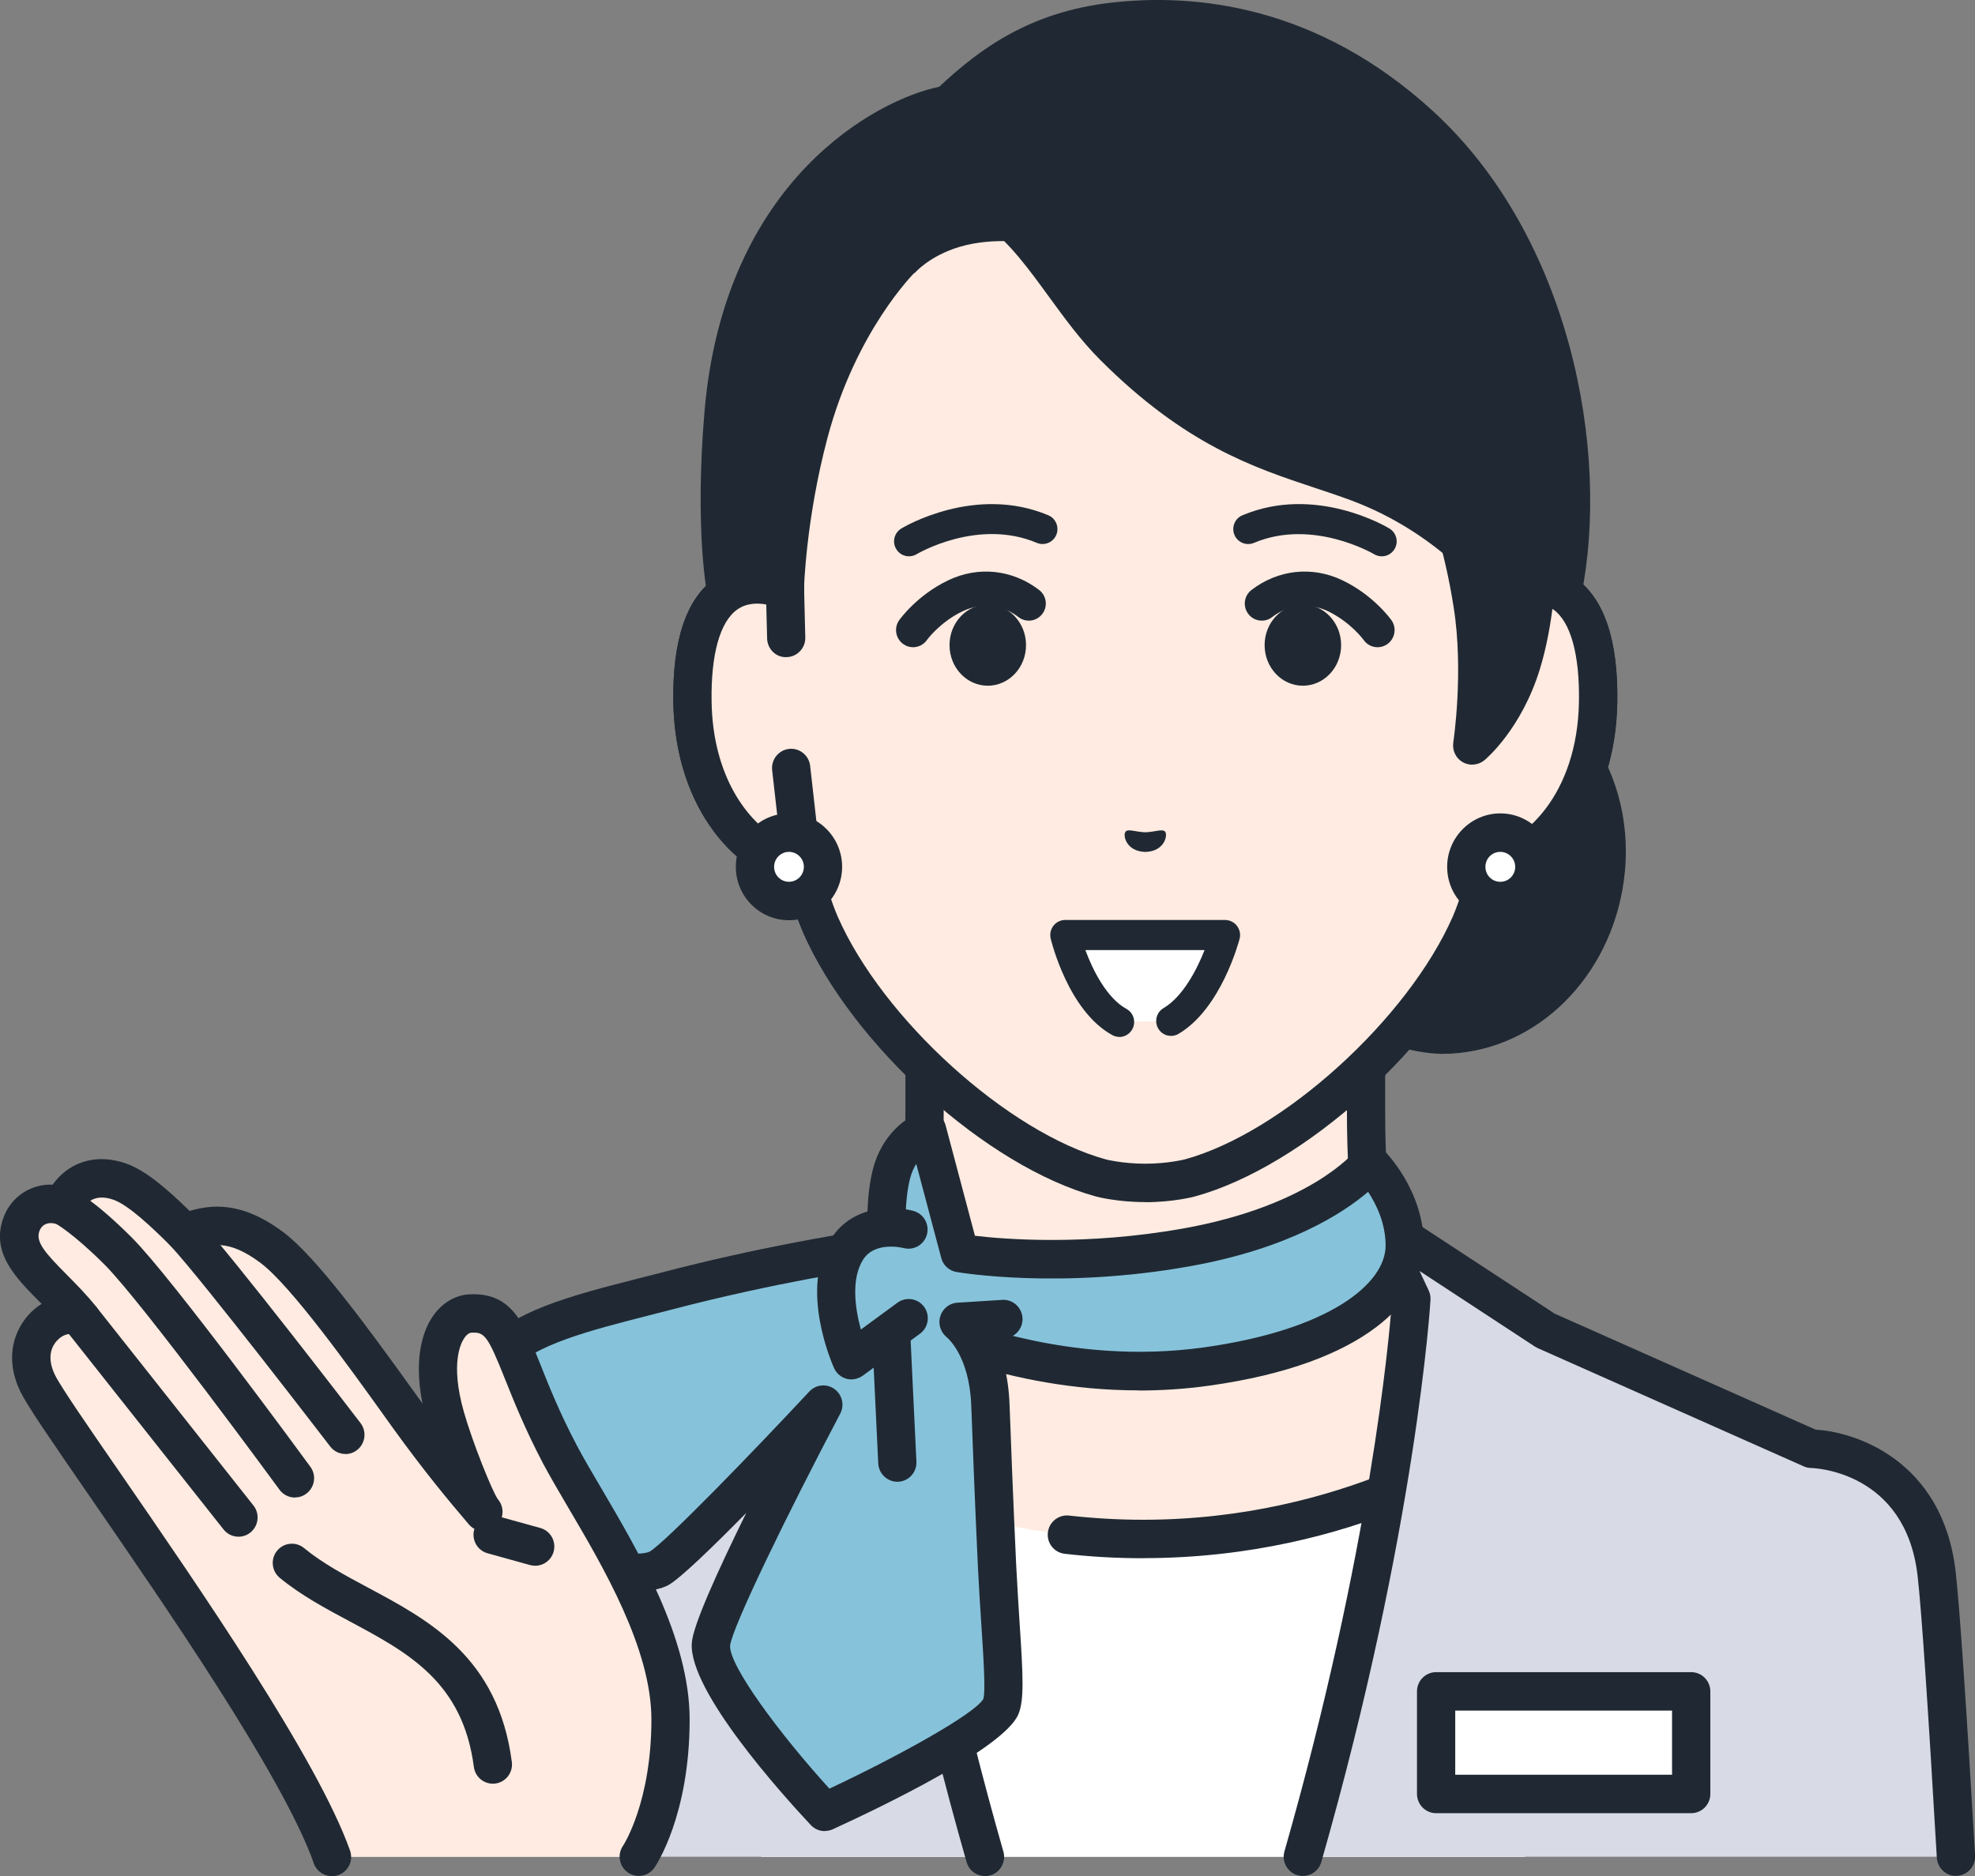
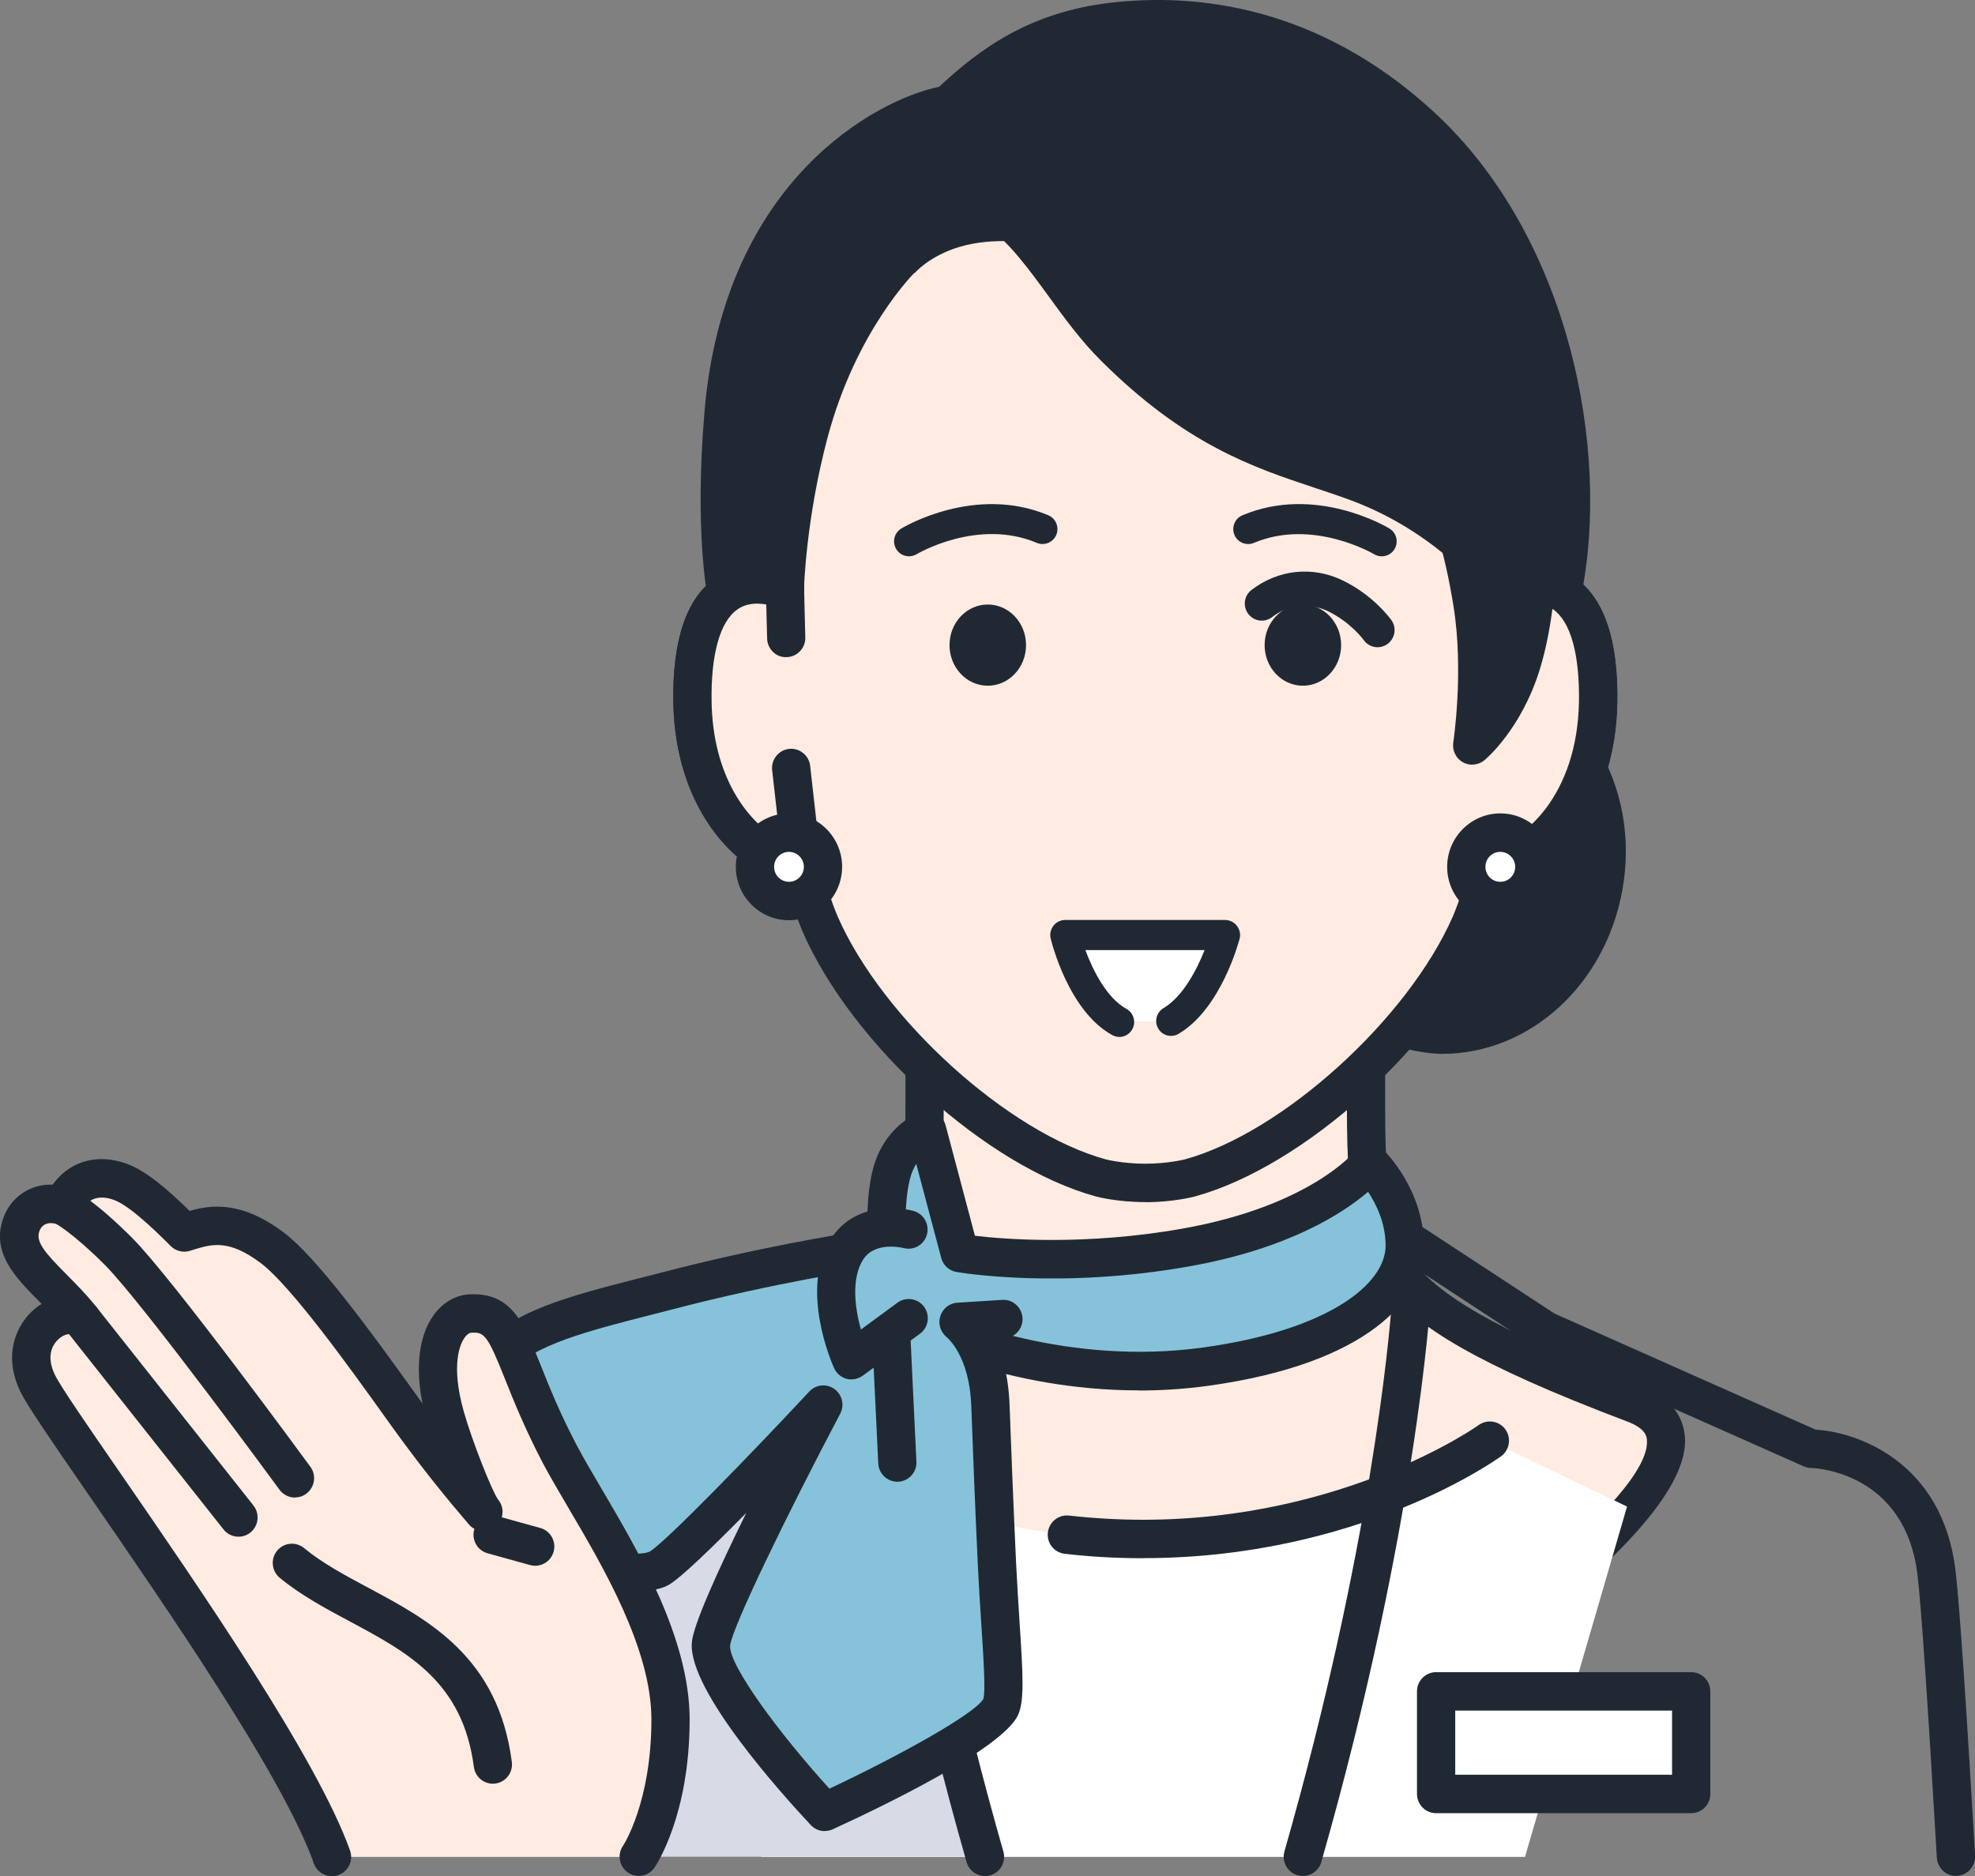
<svg xmlns="http://www.w3.org/2000/svg" fill="none" height="95" viewBox="0 0 100 95" width="100">
  <rect x="0" y="0" width="100" height="95" fill="#808080" stroke="none" />
  <clipPath id="a">
    <path d="m0 0h100v95h-100z" />
  </clipPath>
  <g clip-path="url(#a)">
    <path d="m82.724 71.075c-7.973-3.012-10.38-4.804-11.762-6.367-1.382-1.562-1.8-3.553-1.8-8.608v-15.724l-11.176 2.766-11.176-2.766v15.724c0 5.059-.422 7.05-1.8 8.608-1.378 1.558-3.788 3.35-11.762 6.367-7.965 3.012 15.817 17.416 15.817 17.416h17.841s23.777-14.404 15.817-17.416z" fill="#ffebe1" />
    <path d="m66.911 89.465c-.327 0-.65-.169-.831-.472-.276-.459-.129-1.06.332-1.337 7.207-4.367 17.242-11.833 16.975-14.75-.013-.156-.052-.563-.999-.922-7.831-2.96-10.518-4.791-12.145-6.63-1.567-1.774-2.045-3.934-2.045-9.258v-14.482l-9.975 2.467c-.151.039-.31.039-.465 0l-9.975-2.467v14.482c0 5.319-.478 7.483-2.045 9.258-1.623 1.839-4.309 3.67-12.145 6.63-.947.359-.986.766-.999.922-.267 2.917 9.764 10.383 16.975 14.75.456.277.607.874.332 1.337-.276.463-.87.61-1.33.333-3.074-1.861-18.374-11.409-17.905-16.594.073-.809.525-1.913 2.247-2.567 7.9-2.986 10.134-4.696 11.374-6.098 1.193-1.35 1.558-3.211 1.558-7.964v-15.724c0-.299.138-.58.37-.766.233-.186.538-.251.831-.177l10.944 2.709 10.944-2.709c.288-.069.594-.004.831.177.233.186.37.467.37.766v15.724c0 4.752.362 6.613 1.554 7.964 1.24 1.402 3.479 3.116 11.374 6.098 1.722.654 2.174 1.753 2.247 2.567.474 5.185-14.831 14.732-17.905 16.594-.155.095-.327.139-.499.139z" fill="#202933" />
    <path d="m57.878 77.935c-10.69 0-17.561-4.977-17.561-4.977l-6.944 3.333 5.17 17.741h38.673l5.166-17.741-6.944-3.333s-6.871 4.977-17.561 4.977z" fill="#fff" />
    <path d="m57.878 78.908c-1.326 0-2.661-.073-3.969-.225-.534-.061-.913-.541-.852-1.078.06-.532.542-.917 1.072-.857 1.236.138 2.501.212 3.75.212 10.225 0 16.928-4.748 16.992-4.795.435-.312 1.042-.212 1.352.221.31.437.215 1.043-.22 1.359-.293.212-7.25 5.159-18.125 5.159z" fill="#202933" />
-     <path d="m91.713 73.373-13.466-5.986-8.709-5.709 1.916 4.094s-.646 11.287-5.493 28.253h33.068c-.396-6.817-.758-12.408-.982-14.326-.719-6.219-6.329-6.323-6.337-6.323z" fill="#d8dae5" />
    <path d="m65.964 95c-.09 0-.181-.013-.267-.039-.512-.147-.809-.688-.663-1.203 4.374-15.308 5.313-26.076 5.437-27.799l-1.808-3.869c-.185-.394-.086-.861.241-1.151.327-.286.801-.32 1.167-.082l8.645 5.665 13.221 5.878c1.942.1 6.428 1.51 7.082 7.18.198 1.727.529 6.566.986 14.382.03.537-.375.995-.913 1.03-.521.043-.99-.377-1.025-.917-.452-7.777-.779-12.582-.973-14.274-.607-5.276-5.201-5.458-5.394-5.462-.125 0-.254-.03-.37-.082l-13.466-5.986c-.047-.022-.095-.048-.138-.074l-5.851-3.835.465.991c.069.147.099.307.09.472-.004.113-.706 11.595-5.528 28.465-.121.428-.508.706-.93.706z" fill="#202933" />
    <path d="m46.298 61.679-8.709 5.709-13.466 5.986s-5.622.104-6.337 6.323c-.22 1.917-.586 7.509-.982 14.326h33.068c-4.848-16.966-5.493-28.253-5.493-28.253l1.916-4.094z" fill="#d8dae5" />
    <path d="m49.871 95c-.422 0-.809-.277-.93-.706-4.822-16.875-5.524-28.353-5.528-28.465-.009-.16.021-.325.09-.472l.465-.991-5.851 3.835c-.043.03-.09.052-.138.074l-13.466 5.986c-.125.056-.258.082-.392.082-.176.004-4.766.186-5.377 5.462-.194 1.697-.525 6.501-.973 14.274-.03.537-.495.957-1.025.918-.534-.03-.943-.493-.913-1.03.452-7.808.783-12.646.986-14.382.654-5.67 5.14-7.081 7.082-7.18l13.221-5.877 8.645-5.665c.362-.238.84-.203 1.167.082.327.286.426.757.241 1.151l-1.808 3.869c.129 1.723 1.063 12.491 5.437 27.799.146.515-.151 1.056-.663 1.203-.09.026-.181.039-.267.039z" fill="#202933" />
    <path d="m85.63 85.651h-12.915v5.194h12.915z" fill="#fff" />
    <path d="m85.63 91.819h-12.915c-.534 0-.969-.437-.969-.974v-5.194c0-.537.435-.974.969-.974h12.915c.534 0 .969.437.969.974v5.194c0 .537-.435.974-.969.974zm-11.947-1.948h10.978v-3.246h-10.978z" fill="#202933" />
    <path d="m44.938 63.345s-.215-2.242.19-3.861c.452-1.8 1.812-2.242 1.812-2.242l1.649 6.219s5.024.866 11.482-.29c6.983-1.246 9.282-4.259 9.282-4.259s1.77 1.71 1.77 4.172c0 2.463-3.1 5.155-10.061 6.124-8.262 1.147-14.917-2.337-14.917-2.337l-1.21-3.519z" fill="#86c3db" />
    <path d="m57.647 70.408c-6.733 0-11.706-2.558-11.947-2.683-.22-.117-.388-.312-.469-.545l-1.21-3.519c-.026-.074-.043-.147-.047-.225-.009-.1-.228-2.428.215-4.194.461-1.831 1.756-2.705 2.454-2.93.25-.082.529-.056.762.069s.405.346.474.606l1.485 5.592c1.498.177 5.61.511 10.539-.368 6.449-1.151 8.666-3.873 8.688-3.9.168-.216.426-.351.698-.368.276-.017.542.078.741.268.086.082 2.066 2.03 2.066 4.873 0 2.696-2.863 5.973-10.896 7.089-1.223.169-2.411.242-3.552.242zm-10.716-4.25c1.421.653 7.181 3.021 14 2.077 6.372-.883 9.226-3.229 9.226-5.159 0-1.138-.478-2.103-.887-2.722-1.253 1.073-4.004 2.874-9.028 3.77-6.548 1.173-11.602.325-11.813.29-.374-.065-.676-.342-.771-.71l-1.266-4.765c-.129.208-.245.463-.323.779-.31 1.246-.211 2.973-.176 3.424l1.038 3.021z" fill="#202933" />
    <path d="m45.2 62.575-1.58.744s-4.486.654-9.846 2.056c-3.621.948-7.31 1.71-8.619 3.493-.999 1.363-1.49 9.56-1.49 9.56s8.206 1.87 9.712.991c1.27-.745 8.305-8.288 8.305-8.288s-5.627 10.66-5.687 12.149c-.134 2.181 5.765 8.474 5.765 8.474s8.223-3.77 8.903-5.311c.327-.744-.017-3.61-.185-7.193-.181-3.839-.31-7.527-.336-8.132-.121-3.056-1.619-4.176-1.619-4.176l2.277-.143-5.597-4.229z" fill="#86c3db" />
    <path d="m41.76 92.728c-.263 0-.517-.108-.706-.307-1.451-1.549-6.178-6.791-6.027-9.206.035-.857 1.33-3.7 2.76-6.604-1.683 1.71-3.306 3.285-3.922 3.644-1.657.969-7.835-.294-10.414-.883-.465-.104-.783-.532-.753-1.008.12-1.991.594-8.6 1.679-10.076 1.369-1.87 4.576-2.688 7.969-3.553.392-.1.788-.203 1.184-.303 4.813-1.259 8.989-1.93 9.803-2.056l1.455-.684c.482-.229 1.059-.017 1.287.467.228.485.017 1.065-.465 1.294l-1.58.744c-.086.039-.176.069-.271.082-.043.004-4.503.662-9.738 2.034-.4.104-.796.208-1.197.307-2.915.744-5.928 1.515-6.888 2.822-.461.632-.99 4.592-1.248 8.21 3.53.753 7.469 1.281 8.21.918.783-.459 5.201-5.016 8.081-8.106.332-.355.874-.411 1.27-.126.396.286.521.818.293 1.251-2.661 5.042-5.472 10.816-5.575 11.746-.06.996 2.471 4.428 5.028 7.241 3.547-1.666 7.37-3.796 7.792-4.54.125-.377.004-2.177-.099-3.765-.06-.904-.125-1.904-.176-2.973-.155-3.311-.276-6.514-.319-7.721l-.017-.42c-.095-2.489-1.197-3.406-1.244-3.445-.31-.251-.444-.675-.323-1.06.12-.381.456-.658.857-.684l2.277-.143c.534-.039.995.377 1.029.913.034.537-.375 1-.908 1.034l-.512.03c.379.77.706 1.844.762 3.276l.017.424c.043 1.203.164 4.397.319 7.7.052 1.052.116 2.043.172 2.934.181 2.744.245 3.982-.069 4.696-.749 1.696-6.815 4.622-9.385 5.8-.129.061-.267.087-.4.087z" fill="#202933" />
    <path d="m45.437 75.035c-.512 0-.943-.407-.969-.926l-.323-6.769c-.026-.537.388-.995.921-1.017.538-.022.99.39 1.012.926l.323 6.769c.026.537-.388.991-.921 1.017-.017 0-.03 0-.047 0z" fill="#202933" />
    <path d="m42.901 63.241c-1.386 2.134.211 5.644.211 5.644l2.897-2.125-.017-4.497s-2.097-.558-3.095.978z" fill="#86c3db" />
    <path d="m43.116 69.854c-.082 0-.164-.009-.245-.03-.28-.073-.517-.273-.637-.537-.073-.165-1.804-4.029-.142-6.583 1.093-1.679 3.126-1.658 4.154-1.385.517.139.822.671.689 1.19-.138.519-.659.827-1.18.693-.069-.017-1.442-.351-2.041.567-.624.961-.43 2.454-.125 3.558l1.851-1.359c.43-.316 1.038-.221 1.352.212.314.433.22 1.043-.211 1.359l-2.897 2.125c-.168.121-.366.186-.573.186z" fill="#202933" />
    <path d="m65.968 48.556 9.992-6.791s-.413-2.956-1.076-7.115c4.348.788 7.172 5.367 6.303 10.236-.784 4.389-4.374 8.487-8.244 8.479 0 0-1.304 0-2.777-.584-.271-.108-.551-.238-.827-.39-2.321-1.281-3.371-3.83-3.371-3.83z" fill="#202933" />
    <path d="m73.024 53.364h-.013c-.534 0-.969-.437-.969-.974 0-.537.435-.974.969-.974h.013c3.431 0 6.531-2.878 7.211-6.704.379-2.116 0-4.233-1.063-5.964-.775-1.255-1.843-2.194-3.087-2.731.517 3.311.835 5.583.84 5.609.052.368-.112.731-.418.944l-9.992 6.791c-.444.303-1.046.186-1.343-.26-.301-.446-.181-1.052.258-1.35l9.493-6.449c-.155-1.069-.504-3.475-.986-6.496-.052-.312.052-.627.28-.848.224-.221.542-.316.848-.264 2.376.428 4.426 1.861 5.76 4.034 1.317 2.138 1.787 4.744 1.322 7.332-.861 4.813-4.693 8.306-9.118 8.306z" fill="#202933" />
    <path d="m76.231 29.872v-9.435c0-2.722-.676-5.401-1.98-7.786-2.488-4.553-7.521-9.859-16.187-9.894h-.151c-8.666.039-13.699 5.341-16.187 9.894-1.304 2.385-1.98 5.064-1.98 7.786v9.435c-2.019-.77-4.783-.268-4.688 5.678.086 5.267 3.237 8.089 5.566 8.379.233 1.004.525 1.987.9 2.865 2.411 5.501 8.955 11.422 14.224 12.859 0 0 .943.251 2.239.251 1.296 0 2.239-.251 2.239-.251 5.269-1.437 11.813-7.358 14.224-12.859.37-.874.667-1.857.9-2.865 2.329-.29 5.48-3.112 5.566-8.379.095-5.947-2.669-6.444-4.688-5.678z" fill="#ffebe1" />
    <g fill="#202933">
      <path d="m57.991 60.874c-1.408 0-2.445-.268-2.488-.281-5.537-1.51-12.339-7.648-14.861-13.404-.301-.714-.573-1.524-.805-2.424-2.837-.762-5.661-4.055-5.743-9.197-.052-3.147.663-5.263 2.123-6.293.732-.515 1.614-.731 2.566-.632v-8.206c0-2.887.728-5.743 2.101-8.254 2.114-3.865 7.134-10.357 17.031-10.4h.155c9.902.043 14.922 6.535 17.035 10.4 1.373 2.514 2.097 5.367 2.097 8.254v8.206c.951-.1 1.834.113 2.566.632 1.459 1.03 2.174 3.151 2.122 6.293-.082 5.142-2.906 8.44-5.743 9.197-.232.9-.504 1.71-.801 2.415-2.531 5.769-9.334 11.906-14.861 13.413-.052.013-1.085.286-2.493.286zm-19.657-30.305c-.34 0-.693.078-1.007.299-.878.619-1.339 2.277-1.3 4.67.077 4.726 2.803 7.189 4.718 7.431.405.052.732.346.822.744.241 1.034.525 1.943.848 2.701 2.277 5.194 8.627 10.945 13.587 12.3 0 0 .844.216 1.985.216 1.141 0 1.985-.216 1.993-.216 4.951-1.35 11.301-7.102 13.583-12.309.319-.749.603-1.658.844-2.692.09-.398.422-.697.822-.744 1.911-.238 4.641-2.705 4.718-7.431.039-2.389-.422-4.047-1.3-4.67-.697-.493-1.601-.264-2.075-.082-.035.013-.073.026-.112.035-.198.048-.409.035-.603-.043-.362-.151-.598-.506-.598-.9v-9.435c0-2.562-.641-5.09-1.86-7.319-1.907-3.493-6.436-9.353-15.339-9.392h-.146c-8.903.039-13.432 5.899-15.335 9.392-1.218 2.229-1.86 4.756-1.86 7.319v9.435c0 .32-.155.619-.418.801s-.594.221-.895.108c-.263-.1-.654-.216-1.072-.216z" />
      <path d="m76.232 29.872s-2.488-3.584-7.482-5.445c-3.638-1.355-7.844-2.934-12.343-6.877-1.597-1.402-4.141-5.224-4.141-5.224s-1.873-.355-3.659.169c-1.558.459-2.299 1.337-2.299 1.337l-.628-.749s-2.23 3.004-2.286 3.06c-3.5 5.574-3.642 13.729-3.642 13.729l-1.584 3.203-1.373-3.017s-.947-3.177-.151-9.111c.818-6.103 2.381-9.292 4.576-11.729 1.391-1.545 4.197-3.549 6.793-3.913 2.135-2.034 4.464-3.752 8.356-4.203 4.809-.554 10.461.576 15.563 5.259 7 6.423 8.498 17.161 7.19 23.644-.026.13-1.322 2.657-1.322 2.657l-1.558-2.796z" />
-       <path d="m46.229 32.776c-.172 0-.344-.052-.495-.16-.387-.277-.482-.818-.207-1.208.039-.052.908-1.272 2.493-2.026 1.524-.727 3.242-.541 4.593.493.379.29.452.831.164 1.212-.288.381-.827.455-1.205.165-1.231-.944-2.462-.472-2.816-.307-1.162.554-1.817 1.454-1.821 1.463-.168.238-.435.368-.706.368z" />
      <path d="m46.023 28.171c-.254 0-.504-.13-.646-.368-.215-.359-.099-.822.258-1.039.151-.091 3.75-2.225 7.444-.671.383.16.564.606.405.991s-.603.567-.986.407c-2.992-1.264-6.053.554-6.083.571-.12.074-.254.108-.387.108z" />
      <path d="m50.014 34.724c1.07 0 1.937-.92 1.937-2.056s-.867-2.056-1.937-2.056c-1.07 0-1.937.92-1.937 2.056s.867 2.056 1.937 2.056z" />
      <path d="m69.752 32.776c-.271 0-.538-.126-.706-.368 0-.004-.663-.909-1.821-1.463-.349-.164-1.584-.636-2.816.307-.379.29-.917.216-1.206-.165-.288-.381-.215-.922.164-1.212 1.352-1.034 3.07-1.22 4.594-.493 1.584.753 2.454 1.974 2.493 2.026.276.39.181.93-.207 1.208-.151.108-.323.16-.495.16z" />
      <path d="m69.959 28.171c-.133 0-.267-.035-.387-.108-.03-.017-3.108-1.827-6.083-.571-.383.16-.827-.022-.986-.407s.017-.831.405-.991c3.689-1.558 7.293.576 7.444.671.357.216.473.679.258 1.039-.142.238-.392.368-.646.368z" />
      <path d="m65.968 34.724c1.07 0 1.937-.92 1.937-2.056s-.867-2.056-1.937-2.056c-1.07 0-1.937.92-1.937 2.056s.867 2.056 1.937 2.056z" />
-       <path d="m56.988 42.116c.138-.16.512.017 1.003.03.491-.013.865-.19 1.003-.03.142.165-.021 1-1.003 1.026-.982-.026-1.145-.857-1.003-1.021z" />
    </g>
    <path d="m56.678 51.75 2.622-.048c1.911-1.125 2.742-4.35 2.742-4.35h-8.107s.792 3.324 2.742 4.397z" fill="#fff" />
    <path d="m56.673 52.508c-.12 0-.245-.03-.362-.095-2.221-1.225-3.078-4.744-3.113-4.891-.052-.225 0-.463.142-.645.142-.182.362-.29.59-.29h8.107c.233.004.452.113.594.299.142.186.194.428.134.654-.039.143-.939 3.545-3.091 4.813-.362.212-.822.091-1.029-.268-.211-.359-.09-.827.267-1.034.969-.571 1.679-1.926 2.079-2.939h-6.036c.383 1.034 1.089 2.432 2.079 2.978.366.199.499.662.297 1.03-.138.251-.396.394-.663.394z" fill="#202933" />
    <path d="m38.161 34.048h-.017c-.375-.004-.71-.229-.865-.567l-1.373-3.017c-.03-.065-.052-.134-.069-.208-.03-.134-.676-3.354-.168-9.392.995-11.798 8.787-15.841 11.882-16.468 2.088-1.952 4.611-3.787 8.696-4.259 4.185-.485 10.41.078 16.325 5.505 6.893 6.323 8.985 17.143 7.487 24.557-.03.156-.052.26-1.412 2.908-.164.32-.486.524-.844.528h-.017c-.349 0-.672-.19-.844-.498l-1.533-2.744c-.258-.346-2.622-3.424-7-5.055-.616-.229-1.231-.433-1.881-.649-3.057-1.017-6.522-2.168-10.806-6.449-.99-.987-1.821-2.129-2.622-3.229-1.016-1.394-1.976-2.709-3.13-3.562-.999-.736-1.98-.355-2.023-.338-.495.195-1.059-.039-1.261-.528-.202-.493.017-1.052.504-1.264.082-.035 2.015-.848 3.926.558 1.395 1.026 2.488 2.528 3.547 3.982.758 1.043 1.546 2.121 2.424 2.999 3.961 3.96 7.056 4.986 10.048 5.981.637.212 1.296.433 1.946.671 5.213 1.943 7.831 5.644 7.939 5.8.017.026.034.052.052.082l.676 1.208c.207-.411.366-.736.431-.879 1.098-5.588.159-16.157-6.91-22.644-5.377-4.934-11.013-5.445-14.801-5.012-3.461.398-5.618 1.865-7.801 3.938-.146.138-.332.229-.53.255-1.989.281-9.601 3.61-10.539 14.759-.435 5.155.017 8.163.116 8.734l.478 1.052.59-1.19c.035-.87.233-4.129 1.253-7.959 1.597-6.003 4.83-9.158 4.968-9.288.387-.372.999-.359 1.369.03.37.39.353 1.004-.03 1.376-.039.039-2.992 2.952-4.439 8.383-1.107 4.155-1.197 7.687-1.197 7.721 0 .143-.039.286-.099.411l-1.584 3.203c-.164.333-.499.541-.865.541z" fill="#202933" />
-     <path d="m39.806 32.309-.06-2.437c-2.019-.77-4.783-.268-4.688 5.678.086 5.267 3.237 8.089 5.566 8.379l-.568-5.038-.25-6.587z" fill="#ffebe1" />
+     <path d="m39.806 32.309-.06-2.437c-2.019-.77-4.783-.268-4.688 5.678.086 5.267 3.237 8.089 5.566 8.379z" fill="#ffebe1" />
    <path d="m40.628 44.903c-.039 0-.082 0-.121-.009-3.044-.381-6.324-3.783-6.415-9.331-.052-3.147.663-5.263 2.123-6.293 1.059-.749 2.437-.857 3.875-.312.37.139.616.489.624.887l.06 2.437c.013.537-.409.982-.943.995-.534.03-.977-.411-.99-.948l-.043-1.718c-.456-.082-1.007-.074-1.468.255-.878.619-1.339 2.276-1.3 4.67.06 3.757 1.795 6.081 3.466 6.998l-.4-3.532c-.06-.532.323-1.017.852-1.078.53-.061 1.012.325 1.072.857l.568 5.038c.034.299-.069.593-.28.801-.181.182-.426.281-.68.281z" fill="#202933" />
    <path d="m76.232 29.872-.878 14.057c2.329-.29 5.481-3.112 5.567-8.379.095-5.947-2.669-6.449-4.688-5.678z" fill="#ffebe1" />
    <path d="m75.349 44.903c-.482 0-.9-.359-.96-.853-.065-.532.31-1.022.84-1.086 1.911-.238 4.641-2.705 4.718-7.431.039-2.389-.422-4.051-1.3-4.67-.698-.493-1.601-.264-2.075-.082-.499.191-1.059-.065-1.248-.567-.189-.502.065-1.065.564-1.255 1.442-.55 2.816-.437 3.875.312 1.46 1.03 2.174 3.151 2.122 6.293-.09 5.548-3.371 8.95-6.415 9.331-.039.004-.082.009-.121.009z" fill="#202933" />
    <path d="m74.561 30.612c.547 3.475-.026 7.137-.026 7.137s1.64-1.359 2.501-4.146c.685-2.216.753-4.67.753-4.67l-4.477-3.359s.749 1.839 1.253 5.034z" fill="#202933" />
    <path d="m74.54 38.723c-.164 0-.332-.043-.478-.126-.349-.199-.538-.597-.478-.996.004-.035.538-3.562.021-6.838-.473-3.025-1.184-4.8-1.192-4.817-.202-.498.039-1.065.534-1.268.495-.203 1.059.035 1.261.532.035.078.796 1.982 1.313 5.25.207 1.311.263 2.636.25 3.796.125-.29.241-.606.344-.944.637-2.064.71-4.384.71-4.406.013-.528.443-.948.969-.948h.026c.534.017.956.463.943 1 0 .104-.082 2.61-.796 4.93-.934 3.034-2.729 4.549-2.807 4.609-.176.147-.396.221-.616.221z" fill="#202933" />
    <path d="m77.687 43.895c0 .957-.771 1.731-1.722 1.731-.951 0-1.722-.775-1.722-1.731s.771-1.731 1.722-1.731c.952 0 1.722.775 1.722 1.731z" fill="#fff" />
    <path d="m75.965 46.6c-.719 0-1.395-.281-1.903-.792-.508-.511-.788-1.19-.788-1.913 0-1.489 1.21-2.705 2.691-2.705 1.485 0 2.691 1.216 2.691 2.705 0 1.493-1.21 2.705-2.691 2.705zm0-3.462c-.202 0-.392.078-.534.221s-.22.333-.22.537.077.394.22.537c.142.143.332.221.534.221.202 0 .392-.078.534-.221.142-.143.22-.333.22-.537 0-.415-.34-.757-.753-.757z" fill="#202933" />
    <path d="m41.67 43.895c0 .956-.771 1.731-1.722 1.731-.951 0-1.722-.775-1.722-1.731 0-.957.771-1.731 1.722-1.731.952 0 1.722.775 1.722 1.731z" fill="#fff" />
    <path d="m39.948 46.6c-.719 0-1.395-.281-1.903-.792-.508-.511-.788-1.19-.788-1.913 0-1.489 1.21-2.705 2.691-2.705 1.485 0 2.691 1.216 2.691 2.705 0 1.493-1.21 2.705-2.691 2.705zm0-3.462c-.413 0-.753.338-.753.757 0 .203.077.394.22.537.142.143.332.221.534.221.413 0 .753-.338.753-.757 0-.415-.336-.757-.753-.757z" fill="#202933" />
    <path d="m23.79 66.522c-1.068.065-2.234 1.714-1.24 5.241.413 1.463 1.511 4.324 1.924 4.804-1.093-1.277-2.282-2.727-3.801-4.826-1.515-2.099-5.05-7.171-6.897-8.561-2.153-1.619-3.436-1.069-4.447-.77-1.326-1.324-2.398-2.264-3.255-2.571-2.049-.736-2.936 1.095-2.841 1.246-.883-.325-1.825.013-2.153.926-.598 1.662 1.472 2.8 3.048 4.787-1.02-.805-3.41.814-2.213 3.259 1.046 2.142 12.571 17.455 14.892 23.969h15.533s1.61-2.329 1.61-6.947c0-4.852-3.978-10.335-5.605-13.434-2.596-4.947-2.321-7.258-4.551-7.124z" fill="#ffebe1" />
    <g fill="#202933">
      <path d="m16.803 95c-.396 0-.771-.247-.913-.645-1.558-4.384-7.482-12.967-11.396-18.649-2.036-2.952-3.113-4.523-3.453-5.215-.934-1.913-.185-3.475.745-4.233.103-.086.211-.16.323-.229-.039-.039-.073-.073-.112-.113-1.21-1.22-2.463-2.48-1.83-4.233.232-.649.697-1.164 1.3-1.45.375-.177.779-.26 1.197-.242.039-.052.077-.104.112-.147.865-1.082 2.221-1.424 3.625-.917.943.338 1.972 1.194 3.199 2.393 1.072-.303 2.6-.532 4.757 1.086 1.636 1.229 4.245 4.782 6.565 8.015l.469.653c-.491-2.467.108-3.826.542-4.445.452-.645 1.111-1.039 1.8-1.082 2.161-.126 2.781 1.415 3.634 3.562.43 1.082.964 2.424 1.834 4.077.327.627.775 1.381 1.244 2.181 1.886 3.207 4.473 7.6 4.473 11.707 0 4.869-1.709 7.397-1.782 7.505-.306.441-.908.55-1.347.242-.439-.307-.547-.909-.245-1.35.03-.043 1.438-2.212 1.438-6.397 0-3.575-2.428-7.704-4.202-10.716-.482-.822-.939-1.597-1.292-2.264-.913-1.744-1.472-3.142-1.92-4.263-.891-2.242-1.05-2.385-1.718-2.341-.073 0-.207.074-.336.26-.181.26-.723 1.29-.03 3.739.426 1.506 1.438 4.042 1.731 4.441.344.407.297 1.017-.108 1.368s-1.016.307-1.365-.1c-1.068-1.251-2.273-2.705-3.849-4.886l-.542-.757c-1.614-2.251-4.615-6.44-6.152-7.596-1.619-1.216-2.48-.956-3.388-.679l-.207.065c-.336.1-.706.009-.956-.242-.951-.952-2.14-2.077-2.897-2.346-1.016-.363-1.447.247-1.554.442-.022.177-.09.355-.211.498-.263.325-.697.442-1.085.303-.22-.082-.443-.082-.611 0-.138.065-.237.182-.297.346-.194.537.271 1.082 1.382 2.199.474.48 1.016 1.021 1.511 1.649.306.385.276.944-.069 1.294-.344.35-.9.385-1.287.078-.06-.026-.37.026-.641.32-.237.251-.56.814-.103 1.748.288.593 1.688 2.618 3.306 4.964 3.974 5.765 9.984 14.477 11.628 19.104.181.506-.082 1.065-.586 1.246-.108.039-.22.056-.327.056z" />
      <path d="m24.953 90.326c-.478 0-.895-.359-.96-.848-.56-4.306-3.328-5.787-6.26-7.358-1.223-.653-2.493-1.333-3.569-2.22-.413-.342-.474-.957-.134-1.372.34-.415.951-.476 1.365-.134.93.766 2.054 1.368 3.25 2.008 3.087 1.649 6.583 3.523 7.271 8.825.069.532-.306 1.021-.835 1.091-.043.004-.086.009-.125.009z" />
-       <path d="m17.483 73.628c-.288 0-.577-.13-.766-.381-.065-.082-6.423-8.375-8.094-10.171-.366-.394-.344-1.008.047-1.376s1.003-.346 1.369.048c1.735 1.865 7.952 9.967 8.214 10.314.327.424.25 1.039-.176 1.368-.176.139-.383.203-.59.203z" />
      <path d="m14.93 75.835c-.297 0-.59-.139-.779-.398-.069-.095-6.91-9.435-8.83-11.37-1.627-1.632-2.519-2.116-2.527-2.121-.469-.251-.654-.835-.413-1.311.245-.476.818-.666 1.292-.424.112.056 1.162.615 3.018 2.476 2.028 2.034 8.739 11.201 9.024 11.59.319.433.224 1.043-.207 1.363-.172.13-.374.19-.573.19z" />
      <path d="m12.076 77.818c-.284 0-.568-.126-.758-.368l-7.947-10.045c-.331-.42-.263-1.034.155-1.368s1.029-.264 1.36.156l7.947 10.045c.332.42.263 1.034-.155 1.368-.176.143-.392.212-.603.212z" />
      <path d="m27.096 79.289c-.086 0-.172-.013-.258-.035l-2.152-.597c-.517-.143-.818-.679-.676-1.199.142-.519.676-.822 1.193-.679l2.153.597c.517.143.818.679.676 1.199-.121.433-.508.714-.934.714z" />
    </g>
  </g>
</svg>